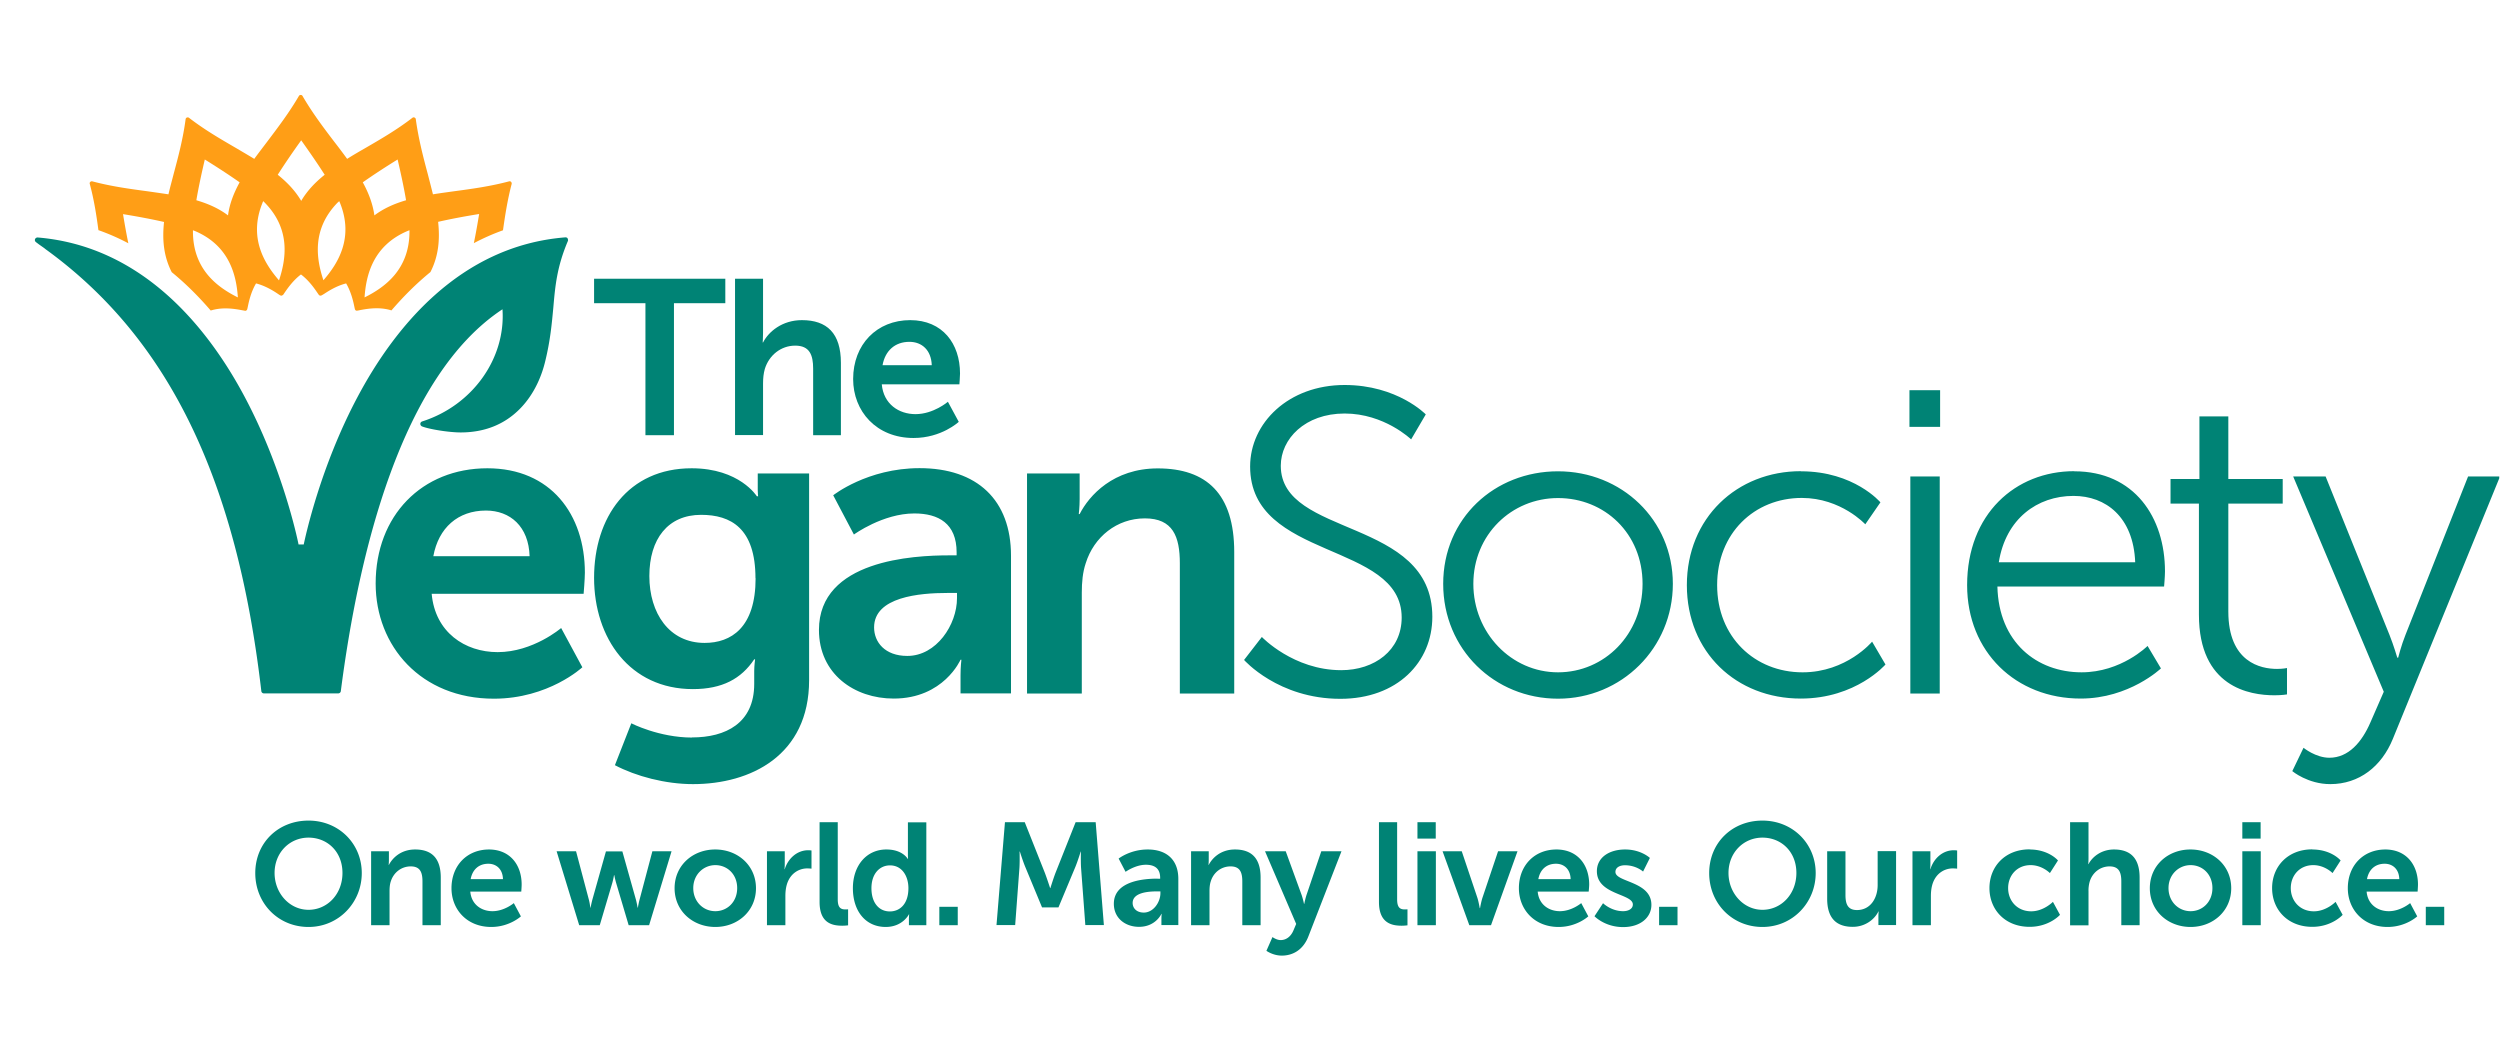
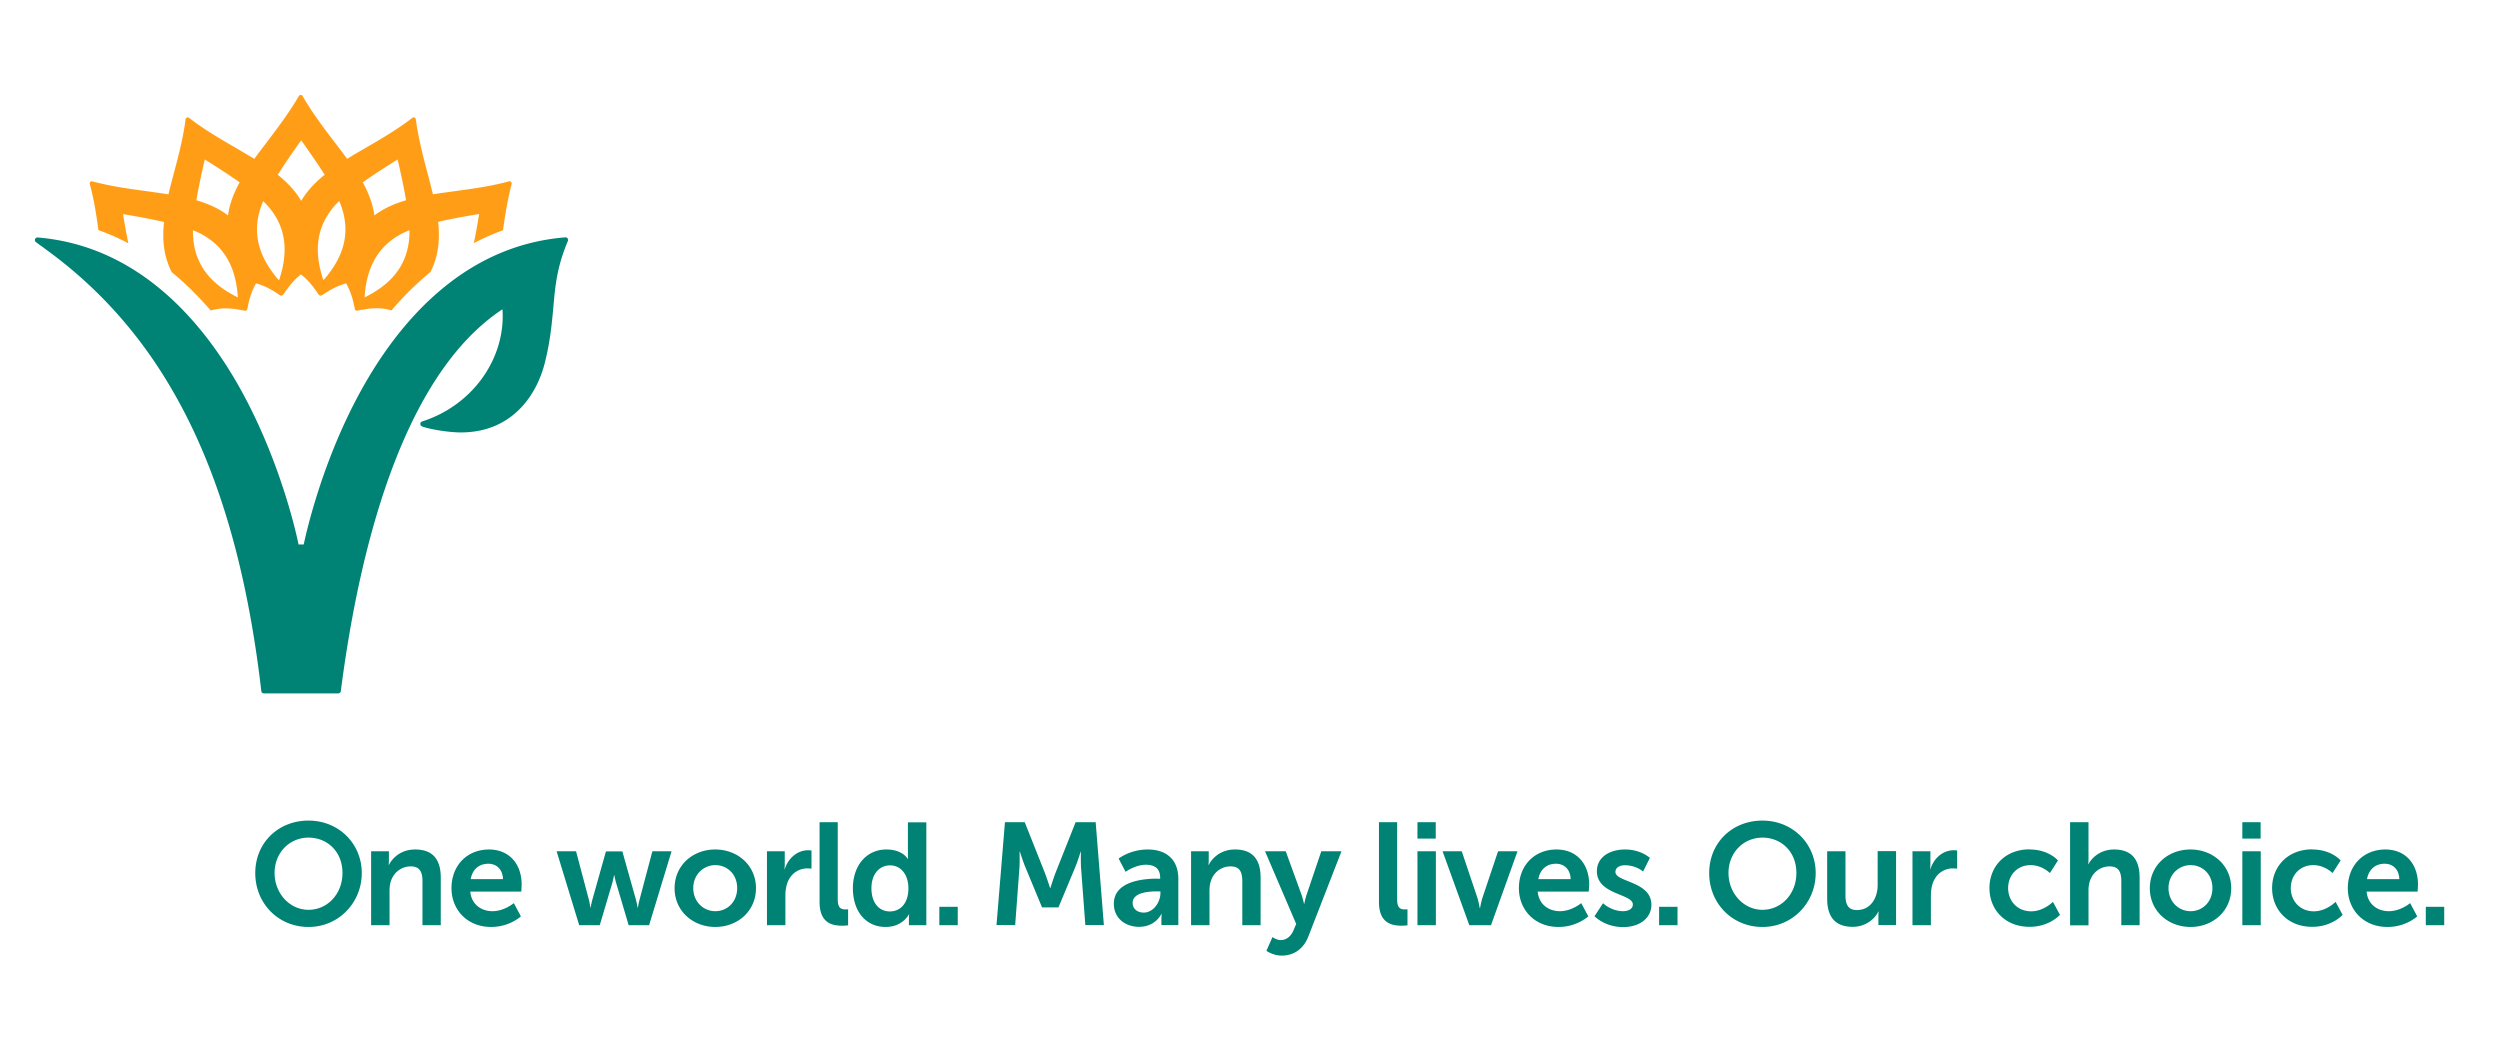
<svg xmlns="http://www.w3.org/2000/svg" width="198.12" height="82.65" viewBox="0 0 198.12 82.65">
  <defs>
    <clipPath id="clippath">
      <path d="M0 0h198.06v82.65H0z" style="stroke-width:0;fill:none" />
    </clipPath>
    <style>.cls-4{stroke-width:0;fill:#008375}</style>
  </defs>
  <g id="Calque_1-2" data-name="Calque 1" style="clip-path:url(#clippath)">
    <path d="M7.86 18.26c.81.29 1.58.63 2.31 1.02-.16-.78-.3-1.57-.42-2.31 1.04.17 2.19.38 3.25.62-.15 1.39-.04 2.71.61 3.98 1.14.93 2.16 1.96 3.09 3.04.35-.11.74-.17 1.17-.17.57 0 1.07.1 1.34.15.12.02.2.04.23.04.04 0 .08-.02.11-.05.04-.04.05-.09.09-.28.07-.34.23-1.13.65-1.84.78.2 1.44.63 1.75.84.16.11.2.13.26.13h.01s.09-.03.12-.06.06-.08.12-.17c.2-.29.65-.96 1.3-1.45.64.48 1.08 1.13 1.3 1.45.11.16.13.2.19.22.02 0 .04.01.06.01.06 0 .1-.03.27-.13.32-.21.97-.64 1.76-.84.41.7.57 1.46.65 1.84.04.19.05.24.09.28.03.03.07.05.11.04.03 0 .11-.01.23-.04.27-.05.77-.15 1.34-.15.43 0 .83.06 1.17.17.93-1.08 1.95-2.11 3.09-3.04.65-1.27.76-2.59.61-3.98 1.05-.24 2.2-.45 3.25-.62-.12.74-.26 1.54-.42 2.31.74-.39 1.5-.73 2.31-1.02.17-1.2.36-2.43.69-3.68a.194.194 0 0 0-.05-.16c-.04-.04-.09-.05-.15-.04-1.5.4-2.97.6-4.39.79-.56.08-1.11.15-1.65.24-.13-.53-.27-1.06-.41-1.61-.37-1.38-.74-2.81-.95-4.35 0-.05-.06-.11-.11-.13a.16.16 0 0 0-.15.02c-1.23.95-2.51 1.69-3.75 2.41-.49.28-.97.56-1.43.85-.32-.44-.65-.88-1-1.33-.87-1.14-1.76-2.32-2.54-3.66-.05-.1-.22-.1-.28 0-.78 1.34-1.68 2.52-2.54 3.66-.34.45-.68.89-1 1.33-.46-.28-.94-.56-1.43-.85-1.24-.72-2.52-1.46-3.75-2.41a.171.171 0 0 0-.17-.01c-.05.02-.08.07-.09.12-.2 1.54-.58 2.97-.95 4.35-.14.55-.29 1.08-.41 1.61-.53-.08-1.09-.16-1.65-.24-1.42-.19-2.89-.39-4.39-.79a.184.184 0 0 0-.16.05c-.04.04-.05.09-.04.14.34 1.25.53 2.48.69 3.68m24.65.01v.14c-.02 2.99-1.97 4.39-3.56 5.18.12-1.77.67-4.11 3.42-5.27.04-.02.09-.03.13-.05m-.93-5.61c.24 1.03.49 2.17.67 3.23-.92.27-1.77.64-2.51 1.2-.13-.92-.46-1.78-.92-2.62.88-.62 1.87-1.26 2.76-1.81m-4.73 3.4.1-.1c.02.04.04.09.06.13 1.12 2.77-.15 4.81-1.31 6.14-.56-1.68-.95-4.05 1.15-6.18m-2.91-4.91c.61.86 1.28 1.82 1.86 2.73-.75.6-1.39 1.27-1.86 2.07-.47-.8-1.11-1.47-1.86-2.07.58-.91 1.24-1.87 1.86-2.73m-3.07 4.95s.04-.09.06-.13l.1.1c2.1 2.12 1.71 4.5 1.15 6.18-1.16-1.34-2.43-3.38-1.31-6.14m-4.57-3.44c.9.56 1.88 1.19 2.76 1.81-.46.84-.8 1.7-.92 2.62-.74-.56-1.59-.93-2.51-1.2.18-1.06.43-2.2.67-3.23m-.93 5.61s.09.04.13.05c2.75 1.16 3.3 3.5 3.42 5.27-1.59-.79-3.54-2.19-3.56-5.18v-.14" style="fill:#ff9e16;stroke-width:0" />
    <path d="M44.99 18.89a.214.214 0 0 0-.17-.08h-.02c-8.41.67-13.59 7.24-16.46 12.64-2.96 5.56-4.14 11.09-4.27 11.7h-.41c-.12-.61-1.31-6.14-4.27-11.7-2.86-5.38-8.03-11.93-16.4-12.63h-.02c-.08 0-.15.05-.19.12-.03.08-.02.17.05.23.03.02.05.05.09.07.11.09.24.18.37.27.11.08.22.15.31.23 9.72 7.03 15.15 18.16 17.11 35.03.01.1.1.18.2.18h5.9c.1 0 .19-.08.2-.18 1.4-10.87 4.76-24.95 12.81-30.26.27 3.89-2.37 7.62-6.37 8.89-.08.03-.14.1-.14.19s.05.16.13.2c.58.23 2.15.48 3.06.48 1.9 0 3.47-.63 4.69-1.86 1.21-1.22 1.77-2.74 2.02-3.79.41-1.68.52-2.98.64-4.24.15-1.74.29-3.24 1.15-5.27.03-.07.02-.14-.02-.2M24.45 65.03c2.4 0 4.22 1.83 4.22 4.16s-1.82 4.27-4.22 4.27-4.22-1.87-4.22-4.27 1.82-4.16 4.22-4.16m0 7.07c1.49 0 2.69-1.24 2.69-2.92s-1.19-2.8-2.69-2.8-2.69 1.19-2.69 2.8 1.19 2.92 2.69 2.92M29.42 67.46h1.4v.68c0 .22-.02.4-.02.4h.02c.25-.49.9-1.22 2.08-1.22 1.3 0 2.03.68 2.03 2.23v3.77h-1.45v-3.47c0-.71-.18-1.19-.93-1.19s-1.36.49-1.58 1.19c-.08.24-.1.51-.1.78v2.69h-1.46v-5.86ZM38.74 67.32c1.69 0 2.6 1.23 2.6 2.78 0 .17-.03.56-.03.56h-4.04c.09 1.02.88 1.55 1.76 1.55.94 0 1.69-.64 1.69-.64l.56 1.05s-.9.84-2.35.84c-1.94 0-3.15-1.4-3.15-3.07 0-1.8 1.23-3.07 2.98-3.07m1.1 2.35c-.02-.79-.52-1.22-1.16-1.22-.75 0-1.26.46-1.4 1.22h2.56ZM44.11 67.46h1.54l1.02 3.85c.08.31.11.62.11.62h.02s.06-.31.14-.62l1.08-3.84h1.3l1.08 3.84c.08.31.13.62.13.62h.02s.05-.31.13-.62l1.02-3.85h1.52l-1.78 5.86h-1.62l-.99-3.34c-.09-.31-.15-.63-.15-.63h-.02s-.05.32-.14.63l-.99 3.34H45.9l-1.79-5.86ZM56.68 67.32c1.79 0 3.23 1.27 3.23 3.07s-1.44 3.07-3.22 3.07-3.23-1.26-3.23-3.07 1.44-3.07 3.22-3.07m.01 4.89c.94 0 1.73-.73 1.73-1.83s-.79-1.82-1.73-1.82-1.75.75-1.75 1.82.79 1.83 1.75 1.83M60.79 67.46h1.4v1.01c0 .22-.02.41-.02.41h.02c.26-.84.97-1.5 1.86-1.5.14 0 .26.02.26.02v1.44s-.15-.02-.34-.02c-.62 0-1.32.36-1.6 1.23-.09.29-.13.61-.13.95v2.32h-1.46v-5.86ZM64.94 65.16h1.45v6.11c0 .64.22.8.6.8.11 0 .22-.01.22-.01v1.27s-.22.03-.46.03c-.81 0-1.8-.21-1.8-1.88v-6.33ZM70.25 67.32c1.29 0 1.69.75 1.69.75h.02s-.01-.15-.01-.33v-2.57h1.46v8.15h-1.38v-.48c0-.22.02-.38.02-.38h-.02s-.49 1-1.84 1c-1.59 0-2.6-1.25-2.6-3.07s1.1-3.07 2.65-3.07m.28 4.91c.76 0 1.47-.55 1.47-1.85 0-.91-.48-1.8-1.46-1.8-.81 0-1.47.65-1.47 1.81s.6 1.84 1.46 1.84M74.44 71.86h1.46v1.46h-1.46zM79.62 65.16h1.59l1.6 4.03c.18.48.41 1.19.41 1.19h.02s.22-.71.4-1.19l1.6-4.03h1.59l.65 8.15h-1.47l-.34-4.56c-.03-.54-.01-1.26-.01-1.26h-.02s-.24.79-.44 1.26l-1.32 3.16h-1.3l-1.31-3.16c-.2-.47-.45-1.27-.45-1.27h-.02s.02.74-.01 1.27l-.34 4.56h-1.48l.67-8.15ZM91.75 69.64h.19v-.08c0-.77-.48-1.03-1.13-1.03-.84 0-1.61.56-1.61.56l-.55-1.05s.91-.72 2.3-.72c1.54 0 2.43.85 2.43 2.33v3.66h-1.34v-.48c0-.23.02-.41.02-.41h-.02s-.45 1.03-1.78 1.03c-1.04 0-1.99-.65-1.99-1.83 0-1.86 2.52-1.99 3.47-1.99m-1.1 2.69c.77 0 1.32-.83 1.32-1.54v-.14h-.25c-.75 0-1.95.1-1.95.92 0 .39.29.76.89.76M94.39 67.46h1.4v.68c0 .22-.02.4-.02.4h.02c.25-.49.9-1.22 2.08-1.22 1.3 0 2.03.68 2.03 2.23v3.77h-1.45v-3.47c0-.71-.18-1.19-.93-1.19s-1.36.49-1.57 1.19c-.08.24-.1.51-.1.78v2.69h-1.46v-5.86ZM100.84 74.26s.32.24.65.24c.4 0 .79-.24 1.01-.76l.22-.52-2.47-5.76h1.64l1.23 3.38c.12.31.22.79.22.79h.02s.09-.46.2-.77l1.15-3.4h1.6l-2.62 6.74c-.41 1.07-1.23 1.53-2.11 1.53-.7 0-1.22-.38-1.22-.38l.48-1.09ZM109.27 65.16h1.45v6.11c0 .64.22.8.6.8.11 0 .22-.01.22-.01v1.27s-.22.03-.46.03c-.8 0-1.8-.21-1.8-1.88v-6.33ZM112.33 65.16h1.45v1.3h-1.45v-1.3Zm0 2.3h1.46v5.86h-1.46v-5.86ZM114.3 67.46h1.54l1.22 3.63c.12.34.2.88.21.88h.02s.09-.54.21-.88l1.22-3.63h1.54l-2.1 5.86h-1.72l-2.12-5.86ZM123.34 67.32c1.69 0 2.6 1.23 2.6 2.78 0 .17-.04.56-.04.56h-4.04c.09 1.02.88 1.55 1.76 1.55.94 0 1.69-.64 1.69-.64l.56 1.05s-.9.84-2.35.84c-1.94 0-3.15-1.4-3.15-3.07 0-1.8 1.23-3.07 2.98-3.07m1.12 2.35c-.02-.79-.52-1.22-1.16-1.22-.75 0-1.26.46-1.4 1.22h2.56ZM127.03 71.57s.64.64 1.6.64c.41 0 .77-.18.77-.53 0-.87-2.85-.76-2.85-2.64 0-1.09.98-1.72 2.24-1.72s1.96.67 1.96.67l-.54 1.08s-.54-.5-1.44-.5c-.38 0-.75.16-.75.53 0 .83 2.85.72 2.85 2.61 0 .98-.85 1.76-2.24 1.76-1.46 0-2.27-.86-2.27-.86l.67-1.02ZM131.48 71.86h1.46v1.46h-1.46zM139.67 65.03c2.4 0 4.22 1.83 4.22 4.16s-1.82 4.27-4.22 4.27-4.22-1.87-4.22-4.27 1.82-4.16 4.22-4.16m0 7.07c1.49 0 2.69-1.24 2.69-2.92s-1.19-2.8-2.69-2.8-2.69 1.19-2.69 2.8 1.2 2.92 2.69 2.92M144.79 67.46h1.46v3.47c0 .71.18 1.19.91 1.19 1.06 0 1.64-.93 1.64-1.98v-2.69h1.46v5.86h-1.4v-.67c0-.23.02-.41.02-.41h-.02c-.29.61-1.03 1.22-2.03 1.22-1.25 0-2.03-.63-2.03-2.23v-3.77ZM151.58 67.46h1.4v1.01c0 .22-.02.41-.02.41h.02c.26-.84.96-1.5 1.86-1.5.14 0 .26.02.26.02v1.44s-.15-.02-.35-.02c-.62 0-1.32.36-1.6 1.23-.09.29-.13.61-.13.95v2.32h-1.46v-5.86ZM160.84 67.32c1.53 0 2.25.87 2.25.87l-.64 1s-.61-.63-1.53-.63c-1.08 0-1.78.82-1.78 1.82s.71 1.84 1.83 1.84c.99 0 1.72-.75 1.72-.75l.56 1.03s-.84.95-2.41.95c-1.94 0-3.18-1.36-3.18-3.07s1.24-3.07 3.18-3.07M164.05 65.16h1.46v2.83c0 .29-.02.49-.02.49h.02c.29-.56 1-1.16 2.02-1.16 1.3 0 2.03.68 2.03 2.23v3.77h-1.45v-3.47c0-.71-.18-1.19-.93-1.19s-1.37.5-1.58 1.22a2.6 2.6 0 0 0-.09.76v2.69h-1.46v-8.15ZM173.59 67.32c1.79 0 3.23 1.27 3.23 3.07s-1.44 3.07-3.22 3.07-3.23-1.26-3.23-3.07 1.44-3.07 3.22-3.07m.01 4.89c.94 0 1.73-.73 1.73-1.83s-.79-1.82-1.73-1.82-1.75.75-1.75 1.82.79 1.83 1.75 1.83M177.7 65.16h1.45v1.3h-1.45v-1.3Zm0 2.3h1.46v5.86h-1.46v-5.86ZM183.24 67.32c1.53 0 2.25.87 2.25.87l-.64 1s-.61-.63-1.53-.63c-1.08 0-1.78.82-1.78 1.82s.71 1.84 1.83 1.84c.99 0 1.72-.75 1.72-.75l.56 1.03s-.84.95-2.41.95c-1.94 0-3.18-1.36-3.18-3.07s1.24-3.07 3.18-3.07M189.02 67.32c1.69 0 2.6 1.23 2.6 2.78 0 .17-.03.56-.03.56h-4.04c.09 1.02.88 1.55 1.76 1.55.94 0 1.69-.64 1.69-.64l.56 1.05s-.89.84-2.35.84c-1.94 0-3.15-1.4-3.15-3.07 0-1.8 1.23-3.07 2.98-3.07m1.1 2.35c-.02-.79-.52-1.22-1.16-1.22-.75 0-1.26.46-1.4 1.22h2.56ZM192.24 71.86h1.46v1.46h-1.46z" class="cls-4" />
-     <path d="M38.62 37.11c5.03 0 7.73 3.66 7.73 8.27 0 .51-.1 1.68-.1 1.68H34.21c.27 3.04 2.63 4.62 5.23 4.62 2.81 0 5.03-1.91 5.03-1.91l1.68 3.11s-2.67 2.49-7.01 2.49c-5.78 0-9.37-4.17-9.37-9.13 0-5.37 3.66-9.13 8.86-9.13m3.34 6.97c-.07-2.36-1.54-3.62-3.46-3.62-2.22 0-3.76 1.37-4.17 3.62h7.63ZM54.84 58.44c2.67 0 4.93-1.13 4.93-4.24v-1.03c0-.41.07-.92.07-.92h-.07c-1.03 1.54-2.53 2.36-4.86 2.36-4.99 0-7.83-4.03-7.83-8.82s2.7-8.68 7.73-8.68c3.8 0 5.17 2.22 5.17 2.22h.1s-.03-.21-.03-.48v-1.33h4.07V53.9c0 5.98-4.65 8.24-9.2 8.24-2.19 0-4.52-.62-6.19-1.5l1.3-3.32s2.19 1.13 4.82 1.13m5.02-12.62c0-3.97-1.95-5.03-4.31-5.03-2.63 0-4.1 1.91-4.1 4.85s1.57 5.3 4.38 5.3c2.09 0 4.04-1.2 4.04-5.13M75.23 44.01h.58v-.24c0-2.29-1.44-3.08-3.35-3.08-2.5 0-4.79 1.67-4.79 1.67l-1.64-3.11s2.7-2.15 6.84-2.15c4.58 0 7.25 2.53 7.25 6.94v10.91h-4v-1.44c0-.68.07-1.23.07-1.23h-.07s-1.33 3.08-5.3 3.08c-3.11 0-5.92-1.95-5.92-5.44 0-5.54 7.49-5.91 10.33-5.91m-3.32 7.97c2.29 0 3.93-2.46 3.93-4.58v-.41h-.75c-2.22 0-5.82.31-5.82 2.73 0 1.16.85 2.26 2.63 2.26M81.39 37.52h4.17v2.02c0 .65-.07 1.2-.07 1.2h.07c.75-1.47 2.67-3.62 6.19-3.62 3.87 0 6.06 2.02 6.06 6.63v11.21H93.5V44.64c0-2.12-.55-3.56-2.77-3.56s-4.04 1.47-4.69 3.56c-.24.72-.31 1.5-.31 2.32v8h-4.34V37.52ZM100 50.48s2.5 2.63 6.29 2.63c2.63 0 4.79-1.57 4.79-4.17 0-6.05-12.01-4.51-12.01-11.97 0-3.45 3.04-6.46 7.49-6.46 4.18 0 6.43 2.33 6.43 2.33l-1.16 1.98s-2.12-2.05-5.27-2.05-5.06 2.02-5.06 4.14c0 5.71 12.01 4.07 12.01 11.97 0 3.59-2.77 6.5-7.29 6.5-4.93 0-7.63-3.08-7.63-3.08l1.4-1.81ZM123.47 37.35c5.03 0 9.1 3.83 9.1 8.92s-4.07 9.1-9.1 9.1-9.1-3.9-9.1-9.1 4.07-8.92 9.1-8.92m0 15.93c3.69 0 6.7-3.01 6.7-7.01s-3.01-6.8-6.7-6.8-6.71 2.91-6.71 6.8 3.01 7.01 6.71 7.01M142.73 37.35c4.21 0 6.29 2.46 6.29 2.46l-1.2 1.74s-1.92-2.09-5.03-2.09c-3.76 0-6.71 2.8-6.71 6.91s2.98 6.91 6.77 6.91c3.49 0 5.51-2.43 5.51-2.43l1.06 1.81s-2.33 2.7-6.71 2.7c-5.1 0-9.03-3.66-9.03-8.99s3.97-9.03 9.03-9.03M151.32 30.92h2.43v2.91h-2.43v-2.91Zm.07 6.84h2.33v17.2h-2.33v-17.2ZM164.39 37.35c4.76 0 7.18 3.66 7.18 7.93 0 .41-.07 1.2-.07 1.2h-13.21c.1 4.41 3.11 6.8 6.67 6.8 3.15 0 5.23-2.09 5.23-2.09l1.06 1.78s-2.5 2.39-6.36 2.39c-5.13 0-9-3.69-9-8.99 0-5.64 3.83-9.03 8.49-9.03m4.83 7.22c-.14-3.59-2.33-5.26-4.89-5.26-2.87 0-5.37 1.81-5.92 5.26h10.81ZM174.27 39.91h-2.26v-1.95h2.29V33h2.29v4.96h4.31v1.95h-4.31v8.55c0 4.03 2.57 4.55 3.86 4.55.48 0 .79-.07.79-.07v2.09s-.38.07-.99.07c-1.98 0-5.99-.65-5.99-6.39v-8.79ZM182.55 59.26s.96.79 2.05.79c1.51 0 2.57-1.23 3.25-2.8l1.06-2.43-7.18-17.06h2.57l5.06 12.55c.34.85.62 1.81.62 1.81h.07s.24-.96.58-1.81l4.96-12.55h2.53l-8.49 20.79c-.89 2.19-2.67 3.59-4.96 3.59-1.78 0-3.01-1.03-3.01-1.03l.89-1.85ZM51.15 24.03h-4.07v-1.94h10.4v1.94h-4.07v10.46h-2.26V24.03zM58.25 22.09h2.22v4.3c0 .44-.03.75-.03.75h.03c.44-.86 1.52-1.77 3.08-1.77 1.98 0 3.09 1.03 3.09 3.39v5.73h-2.2v-5.28c0-1.08-.28-1.82-1.42-1.82s-2.08.77-2.41 1.85c-.1.35-.14.73-.14 1.15v4.09h-2.22V22.07ZM72.13 25.37c2.57 0 3.95 1.87 3.95 4.23 0 .26-.05.86-.05.86h-6.15c.14 1.56 1.35 2.36 2.67 2.36 1.43 0 2.57-.98 2.57-.98l.86 1.59s-1.36 1.28-3.58 1.28c-2.96 0-4.79-2.13-4.79-4.67 0-2.74 1.87-4.67 4.53-4.67m1.7 3.57c-.04-1.2-.79-1.85-1.77-1.85-1.14 0-1.92.7-2.13 1.85h3.9Z" class="cls-4" />
  </g>
</svg>